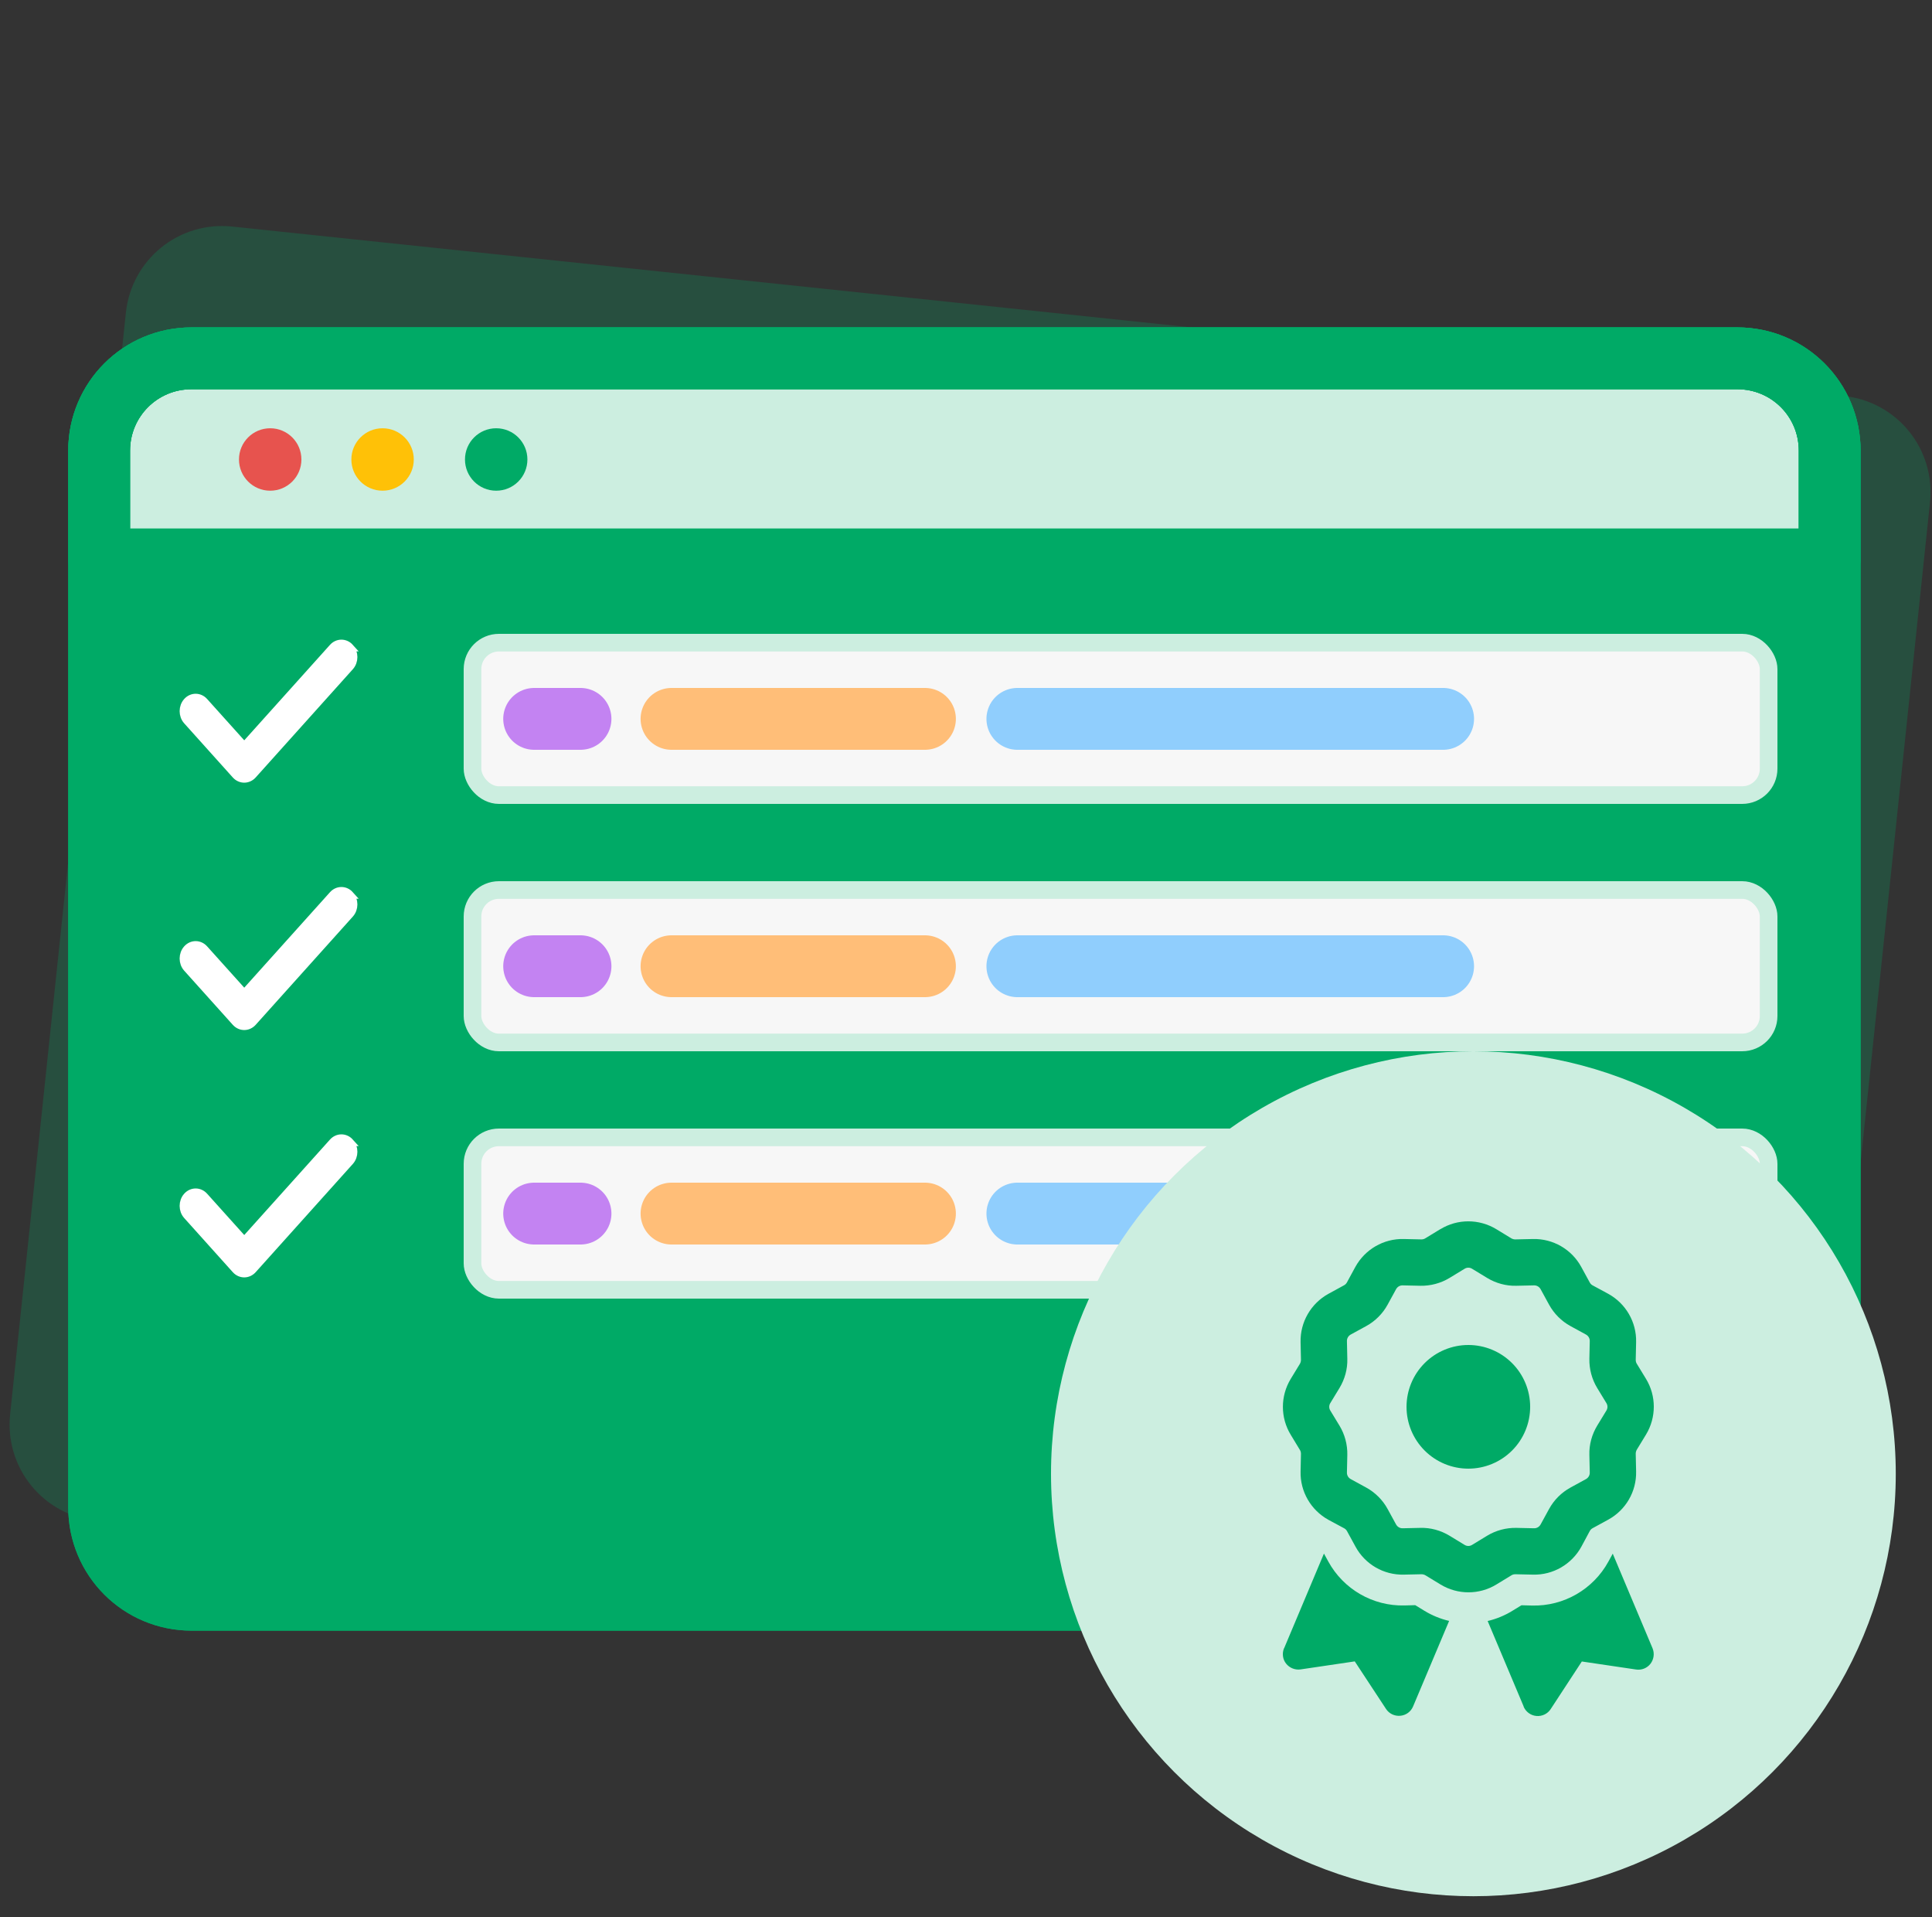
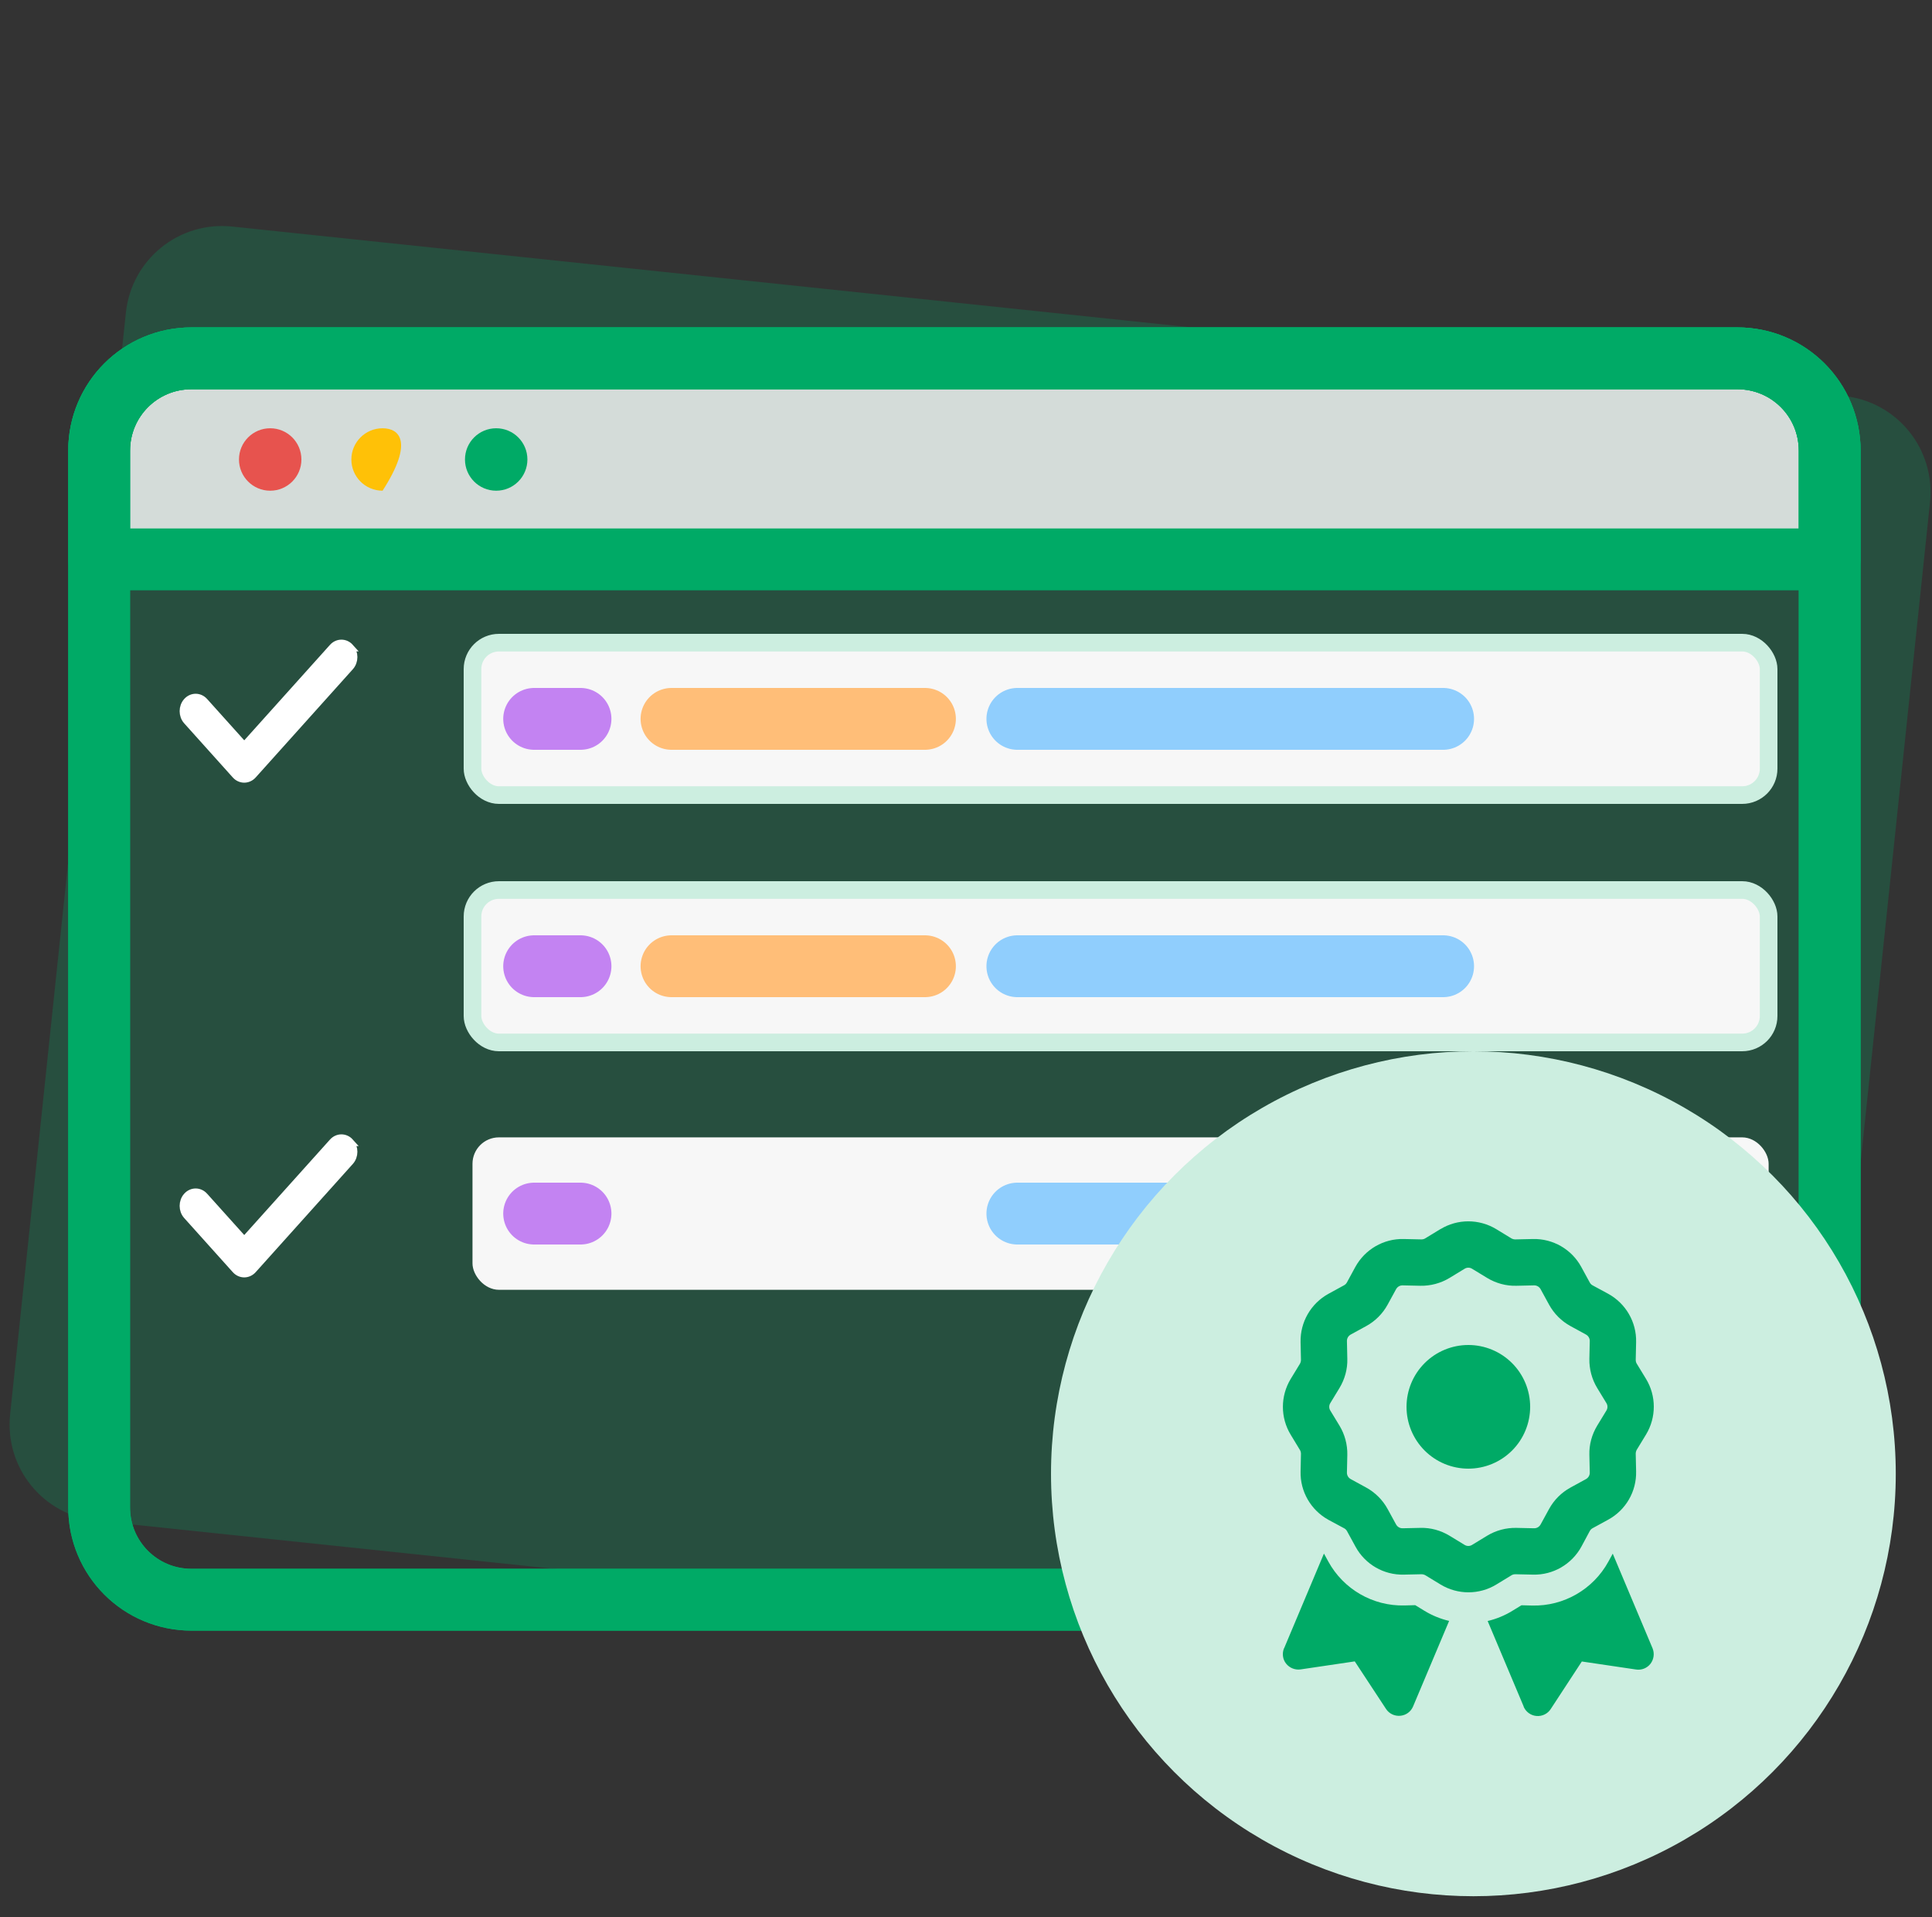
<svg xmlns="http://www.w3.org/2000/svg" width="125" height="124" viewBox="0 0 125 124" fill="none">
  <rect x="0" y="0" width="125" height="124" fill="#333333" stroke="none" />
  <path d="M110.41 109.317L6.232 98.368C2.779 98.005 0.292 94.933 0.655 91.48L8.144 20.232C8.506 16.779 11.578 14.292 15.031 14.655L119.292 25.613C122.745 25.976 125.232 29.047 124.87 32.5L117.381 103.749C116.934 107.193 113.863 109.68 110.41 109.317Z" fill="#00AA66" fill-opacity="0.24" />
-   <path d="M112.322 103.477H12.392C9.08 103.477 6.414 100.811 6.414 97.499V29.155C6.414 25.843 9.08 23.177 12.392 23.177H112.403C115.715 23.177 118.381 25.843 118.381 29.155V97.499C118.3 100.811 115.634 103.477 112.322 103.477Z" fill="#00AA66" />
  <path d="M118.3 36.184H6.414V29.155C6.414 25.843 9.08 23.177 12.392 23.177H112.403C115.715 23.177 118.381 25.843 118.381 29.155V36.184H118.3Z" fill="white" fill-opacity="0.8" />
  <path d="M112.322 103.477H12.392C9.08 103.477 6.414 100.811 6.414 97.499V29.155C6.414 25.843 9.08 23.177 12.392 23.177H112.403C115.715 23.177 118.381 25.843 118.381 29.155V97.499C118.3 100.811 115.634 103.477 112.322 103.477Z" stroke="#00AA66" stroke-width="4" stroke-miterlimit="10" stroke-linecap="round" stroke-linejoin="round" />
  <path d="M112.322 103.477H12.392C9.08 103.477 6.414 100.811 6.414 97.499V29.155C6.414 25.843 9.08 23.177 12.392 23.177H112.403C115.715 23.177 118.381 25.843 118.381 29.155V97.499C118.3 100.811 115.634 103.477 112.322 103.477Z" stroke="#00AA66" stroke-width="4" stroke-miterlimit="10" stroke-linecap="round" stroke-linejoin="round" />
  <path d="M118.3 36.184H6.414V29.155C6.414 25.843 9.08 23.177 12.392 23.177H112.403C115.715 23.177 118.381 25.843 118.381 29.155V36.184H118.3Z" stroke="#00AA66" stroke-width="4" stroke-miterlimit="10" stroke-linecap="round" stroke-linejoin="round" />
  <path d="M17.482 31.741C18.597 31.741 19.501 30.837 19.501 29.721C19.501 28.606 18.597 27.702 17.482 27.702C16.366 27.702 15.462 28.606 15.462 29.721C15.462 30.837 16.366 31.741 17.482 31.741Z" fill="#E7534E" />
-   <path d="M24.752 31.741C25.867 31.741 26.772 30.837 26.772 29.721C26.772 28.606 25.867 27.702 24.752 27.702C23.637 27.702 22.733 28.606 22.733 29.721C22.733 30.837 23.637 31.741 24.752 31.741Z" fill="#FFC107" />
+   <path d="M24.752 31.741C26.772 28.606 25.867 27.702 24.752 27.702C23.637 27.702 22.733 28.606 22.733 29.721C22.733 30.837 23.637 31.741 24.752 31.741Z" fill="#FFC107" />
  <path d="M32.103 31.741C33.219 31.741 34.123 30.837 34.123 29.721C34.123 28.606 33.219 27.702 32.103 27.702C30.988 27.702 30.084 28.606 30.084 29.721C30.084 30.837 30.988 31.741 32.103 31.741Z" fill="#00AA66" />
  <path d="M22.643 41.882C22.95 42.224 22.95 42.779 22.643 43.121L16.358 50.121C16.051 50.462 15.553 50.462 15.246 50.121L12.103 46.621C11.796 46.279 11.796 45.724 12.103 45.382C12.41 45.04 12.908 45.04 13.215 45.382L15.803 48.261L21.533 41.882C21.84 41.54 22.338 41.54 22.645 41.882H22.643Z" fill="white" stroke="white" stroke-width="0.5" />
  <rect x="30.57" y="41.57" width="83.86" height="9.86" rx="1.71" fill="#F7F7F7" />
  <rect x="30.57" y="41.57" width="83.86" height="9.86" rx="1.71" stroke="#CCEEE0" stroke-width="1.14" />
  <path d="M65.823 46.5H93.37" stroke="#64BDFF" stroke-opacity="0.7" stroke-width="4" stroke-miterlimit="10" stroke-linecap="round" stroke-linejoin="round" />
  <path d="M43.446 46.5H59.845" stroke="#FFBE78" stroke-width="4" stroke-miterlimit="10" stroke-linecap="round" stroke-linejoin="round" />
  <path d="M34.559 46.5H37.559" stroke="#C383F2" stroke-width="4" stroke-miterlimit="10" stroke-linecap="round" stroke-linejoin="round" />
-   <path d="M22.643 57.882C22.95 58.224 22.95 58.779 22.643 59.121L16.358 66.121C16.051 66.463 15.553 66.463 15.246 66.121L12.103 62.621C11.796 62.279 11.796 61.724 12.103 61.382C12.41 61.04 12.908 61.04 13.215 61.382L15.803 64.261L21.533 57.882C21.84 57.54 22.338 57.54 22.645 57.882H22.643Z" fill="white" stroke="white" stroke-width="0.5" />
  <rect x="30.57" y="57.57" width="83.86" height="9.86" rx="1.71" fill="#F7F7F7" />
  <rect x="30.57" y="57.57" width="83.86" height="9.86" rx="1.71" stroke="#CCEEE0" stroke-width="1.14" />
  <path d="M65.823 62.5H93.37" stroke="#64BDFF" stroke-opacity="0.7" stroke-width="4" stroke-miterlimit="10" stroke-linecap="round" stroke-linejoin="round" />
  <path d="M43.446 62.5H59.845" stroke="#FFBE78" stroke-width="4" stroke-miterlimit="10" stroke-linecap="round" stroke-linejoin="round" />
  <path d="M34.559 62.5H37.559" stroke="#C383F2" stroke-width="4" stroke-miterlimit="10" stroke-linecap="round" stroke-linejoin="round" />
  <path d="M22.643 73.882C22.95 74.224 22.95 74.779 22.643 75.121L16.358 82.121C16.051 82.463 15.553 82.463 15.246 82.121L12.103 78.621C11.796 78.279 11.796 77.724 12.103 77.382C12.41 77.04 12.908 77.04 13.215 77.382L15.803 80.261L21.533 73.882C21.84 73.54 22.338 73.54 22.645 73.882H22.643Z" fill="white" stroke="white" stroke-width="0.5" />
  <rect x="30.57" y="73.57" width="83.86" height="9.86" rx="1.71" fill="#F7F7F7" />
-   <rect x="30.57" y="73.57" width="83.86" height="9.86" rx="1.71" stroke="#CCEEE0" stroke-width="1.14" />
  <path d="M65.823 78.5H93.37" stroke="#64BDFF" stroke-opacity="0.7" stroke-width="4" stroke-miterlimit="10" stroke-linecap="round" stroke-linejoin="round" />
-   <path d="M43.446 78.5H59.845" stroke="#FFBE78" stroke-width="4" stroke-miterlimit="10" stroke-linecap="round" stroke-linejoin="round" />
  <path d="M34.559 78.5H37.559" stroke="#C383F2" stroke-width="4" stroke-miterlimit="10" stroke-linecap="round" stroke-linejoin="round" />
  <circle cx="95.328" cy="95.328" r="27.328" transform="rotate(-180 95.328 95.328)" fill="#CCEEE0" />
  <path d="M93.196 79.507C94.302 78.833 95.695 78.833 96.808 79.507L97.782 80.101C97.858 80.145 97.951 80.17 98.039 80.17L99.182 80.145C100.482 80.114 101.688 80.814 102.307 81.951L102.857 82.957C102.901 83.038 102.963 83.101 103.044 83.144L104.05 83.688C105.188 84.313 105.888 85.519 105.856 86.813L105.831 87.956C105.831 88.044 105.85 88.138 105.9 88.213L106.494 89.187C107.169 90.293 107.169 91.687 106.494 92.799L105.9 93.774C105.856 93.849 105.831 93.943 105.831 94.031L105.856 95.174C105.888 96.474 105.188 97.68 104.05 98.299L103.044 98.849C102.963 98.892 102.901 98.955 102.857 99.036L102.313 100.048C101.688 101.186 100.482 101.886 99.189 101.854L98.045 101.829C97.957 101.829 97.864 101.848 97.789 101.898L96.814 102.492C95.708 103.167 94.314 103.167 93.202 102.492L92.227 101.898C92.152 101.854 92.058 101.829 91.971 101.829L90.827 101.854C89.527 101.886 88.321 101.186 87.703 100.048L87.153 99.042C87.109 98.961 87.046 98.899 86.965 98.855L85.953 98.311C84.816 97.686 84.116 96.48 84.147 95.187L84.172 94.043C84.172 93.956 84.153 93.862 84.103 93.787L83.509 92.806C82.835 91.7 82.835 90.306 83.509 89.194L84.103 88.219C84.147 88.144 84.172 88.05 84.172 87.963L84.147 86.819C84.116 85.519 84.816 84.313 85.953 83.688L86.959 83.138C87.04 83.094 87.103 83.032 87.146 82.951L87.69 81.951C88.315 80.814 89.521 80.114 90.815 80.145L91.958 80.17C92.046 80.17 92.139 80.151 92.215 80.101L93.189 79.507H93.196ZM95.245 82.07C95.095 81.976 94.908 81.976 94.758 82.07L93.783 82.663C93.214 83.007 92.558 83.182 91.896 83.169L90.752 83.144C90.577 83.138 90.415 83.232 90.327 83.388L89.777 84.394C89.459 84.975 88.977 85.457 88.396 85.775L87.39 86.325C87.234 86.413 87.14 86.575 87.146 86.75L87.171 87.894C87.19 88.556 87.009 89.212 86.665 89.781L86.072 90.756C85.978 90.906 85.978 91.093 86.072 91.243L86.665 92.218C87.009 92.787 87.184 93.443 87.171 94.106L87.146 95.249C87.14 95.424 87.234 95.587 87.39 95.674L88.396 96.224C88.977 96.543 89.459 97.024 89.777 97.605L90.327 98.611C90.415 98.767 90.577 98.861 90.752 98.855L91.896 98.83C92.558 98.811 93.214 98.992 93.783 99.336L94.758 99.93C94.908 100.023 95.095 100.023 95.245 99.93L96.22 99.336C96.789 98.992 97.445 98.817 98.107 98.83L99.251 98.855C99.426 98.861 99.588 98.767 99.676 98.611L100.226 97.605C100.545 97.024 101.026 96.543 101.607 96.224L102.613 95.674C102.769 95.587 102.863 95.424 102.857 95.249L102.832 94.106C102.813 93.443 102.994 92.787 103.338 92.218L103.932 91.243C104.025 91.093 104.025 90.906 103.932 90.756L103.338 89.781C102.994 89.212 102.819 88.556 102.832 87.894L102.857 86.75C102.863 86.575 102.769 86.413 102.613 86.325L101.607 85.775C101.026 85.457 100.545 84.975 100.226 84.394L99.676 83.388C99.588 83.232 99.426 83.138 99.251 83.144L98.107 83.169C97.445 83.188 96.789 83.007 96.22 82.663L95.245 82.07ZM91.002 91C91.002 89.939 91.424 88.922 92.174 88.172C92.924 87.422 93.941 87 95.002 87C96.062 87 97.08 87.422 97.83 88.172C98.58 88.922 99.001 89.939 99.001 91C99.001 92.06 98.58 93.078 97.83 93.828C97.08 94.578 96.062 94.999 95.002 94.999C93.941 94.999 92.924 94.578 92.174 93.828C91.424 93.078 91.002 92.06 91.002 91ZM83.085 106.61L85.659 100.492L85.94 101.005C86.921 102.798 88.821 103.898 90.871 103.848L91.565 103.829L92.158 104.192C92.658 104.498 93.202 104.717 93.758 104.848L91.427 110.378C91.283 110.722 90.965 110.953 90.596 110.984C90.227 111.016 89.871 110.847 89.671 110.535L87.653 107.466L84.147 107.985C83.791 108.035 83.434 107.891 83.21 107.61C82.984 107.329 82.941 106.941 83.078 106.61H83.085ZM98.582 110.385L96.251 104.854C96.808 104.723 97.345 104.504 97.845 104.198L98.439 103.835L99.132 103.854C101.176 103.904 103.082 102.804 104.063 101.011L104.344 100.498L106.919 106.616C107.056 106.948 107.006 107.329 106.788 107.616C106.569 107.904 106.206 108.047 105.85 107.991L102.344 107.472L100.332 110.547C100.132 110.859 99.776 111.028 99.407 110.997C99.039 110.966 98.72 110.728 98.576 110.391L98.582 110.385Z" fill="#00AA66" />
</svg>